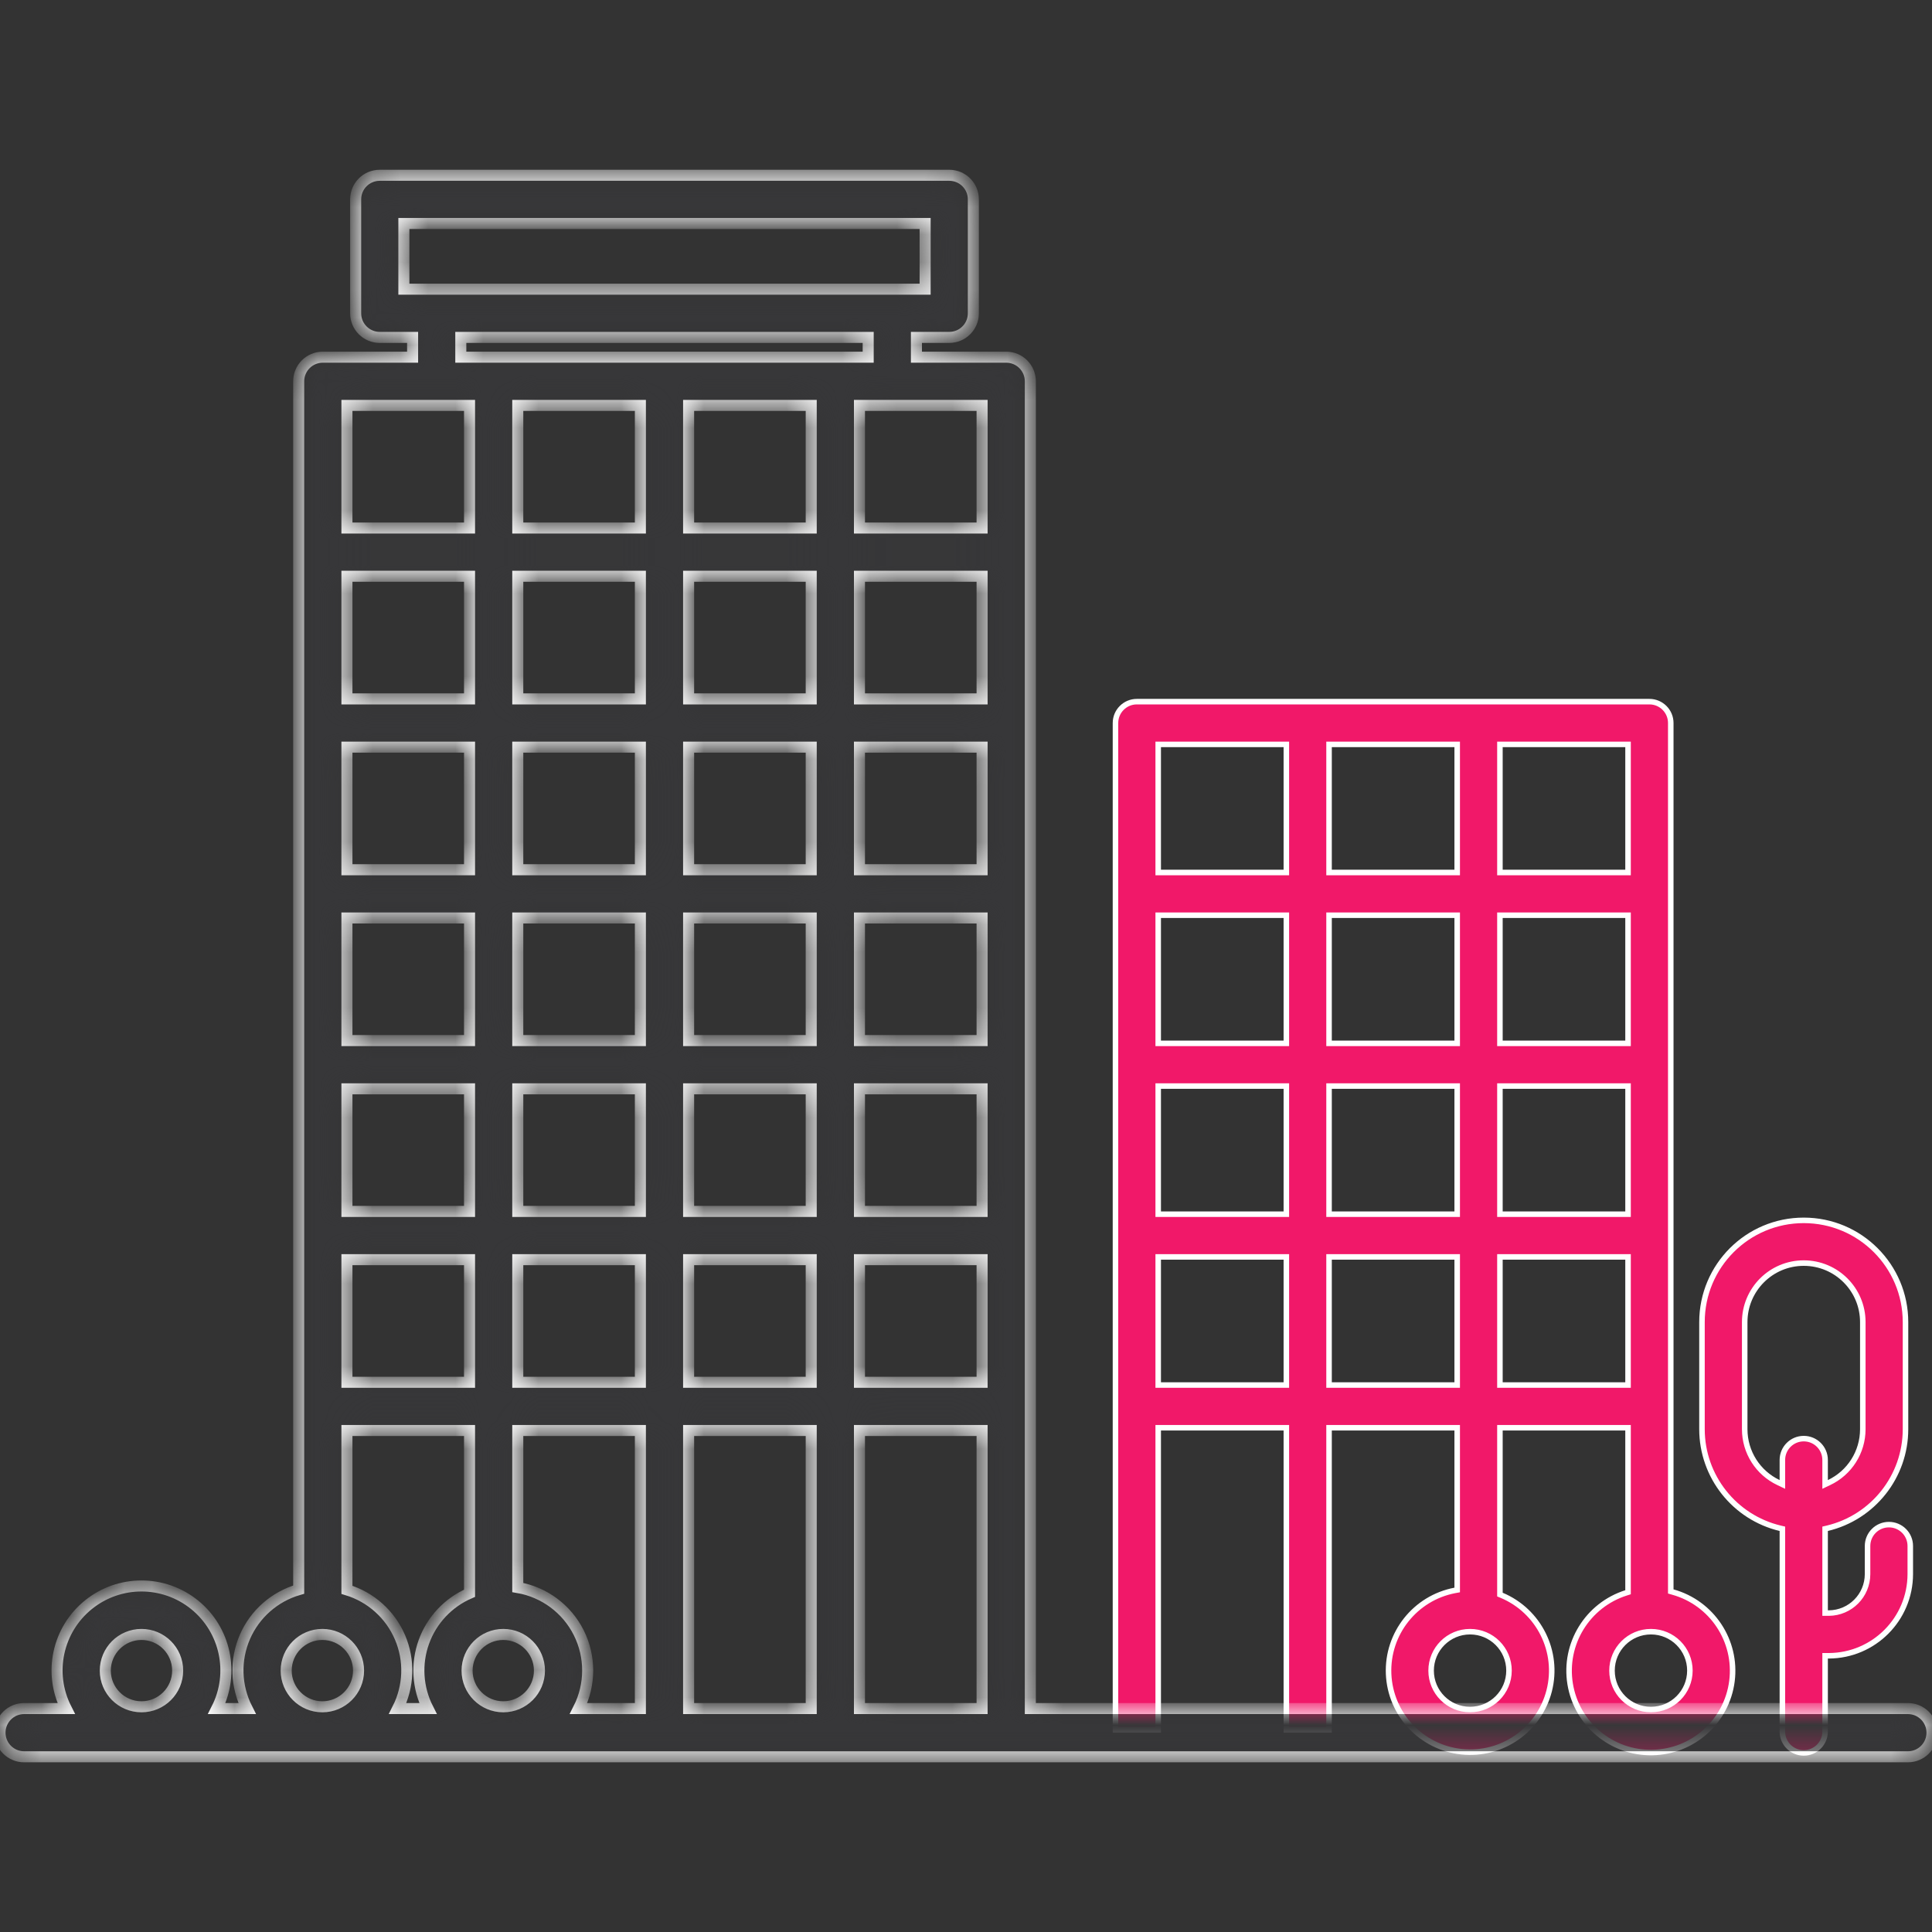
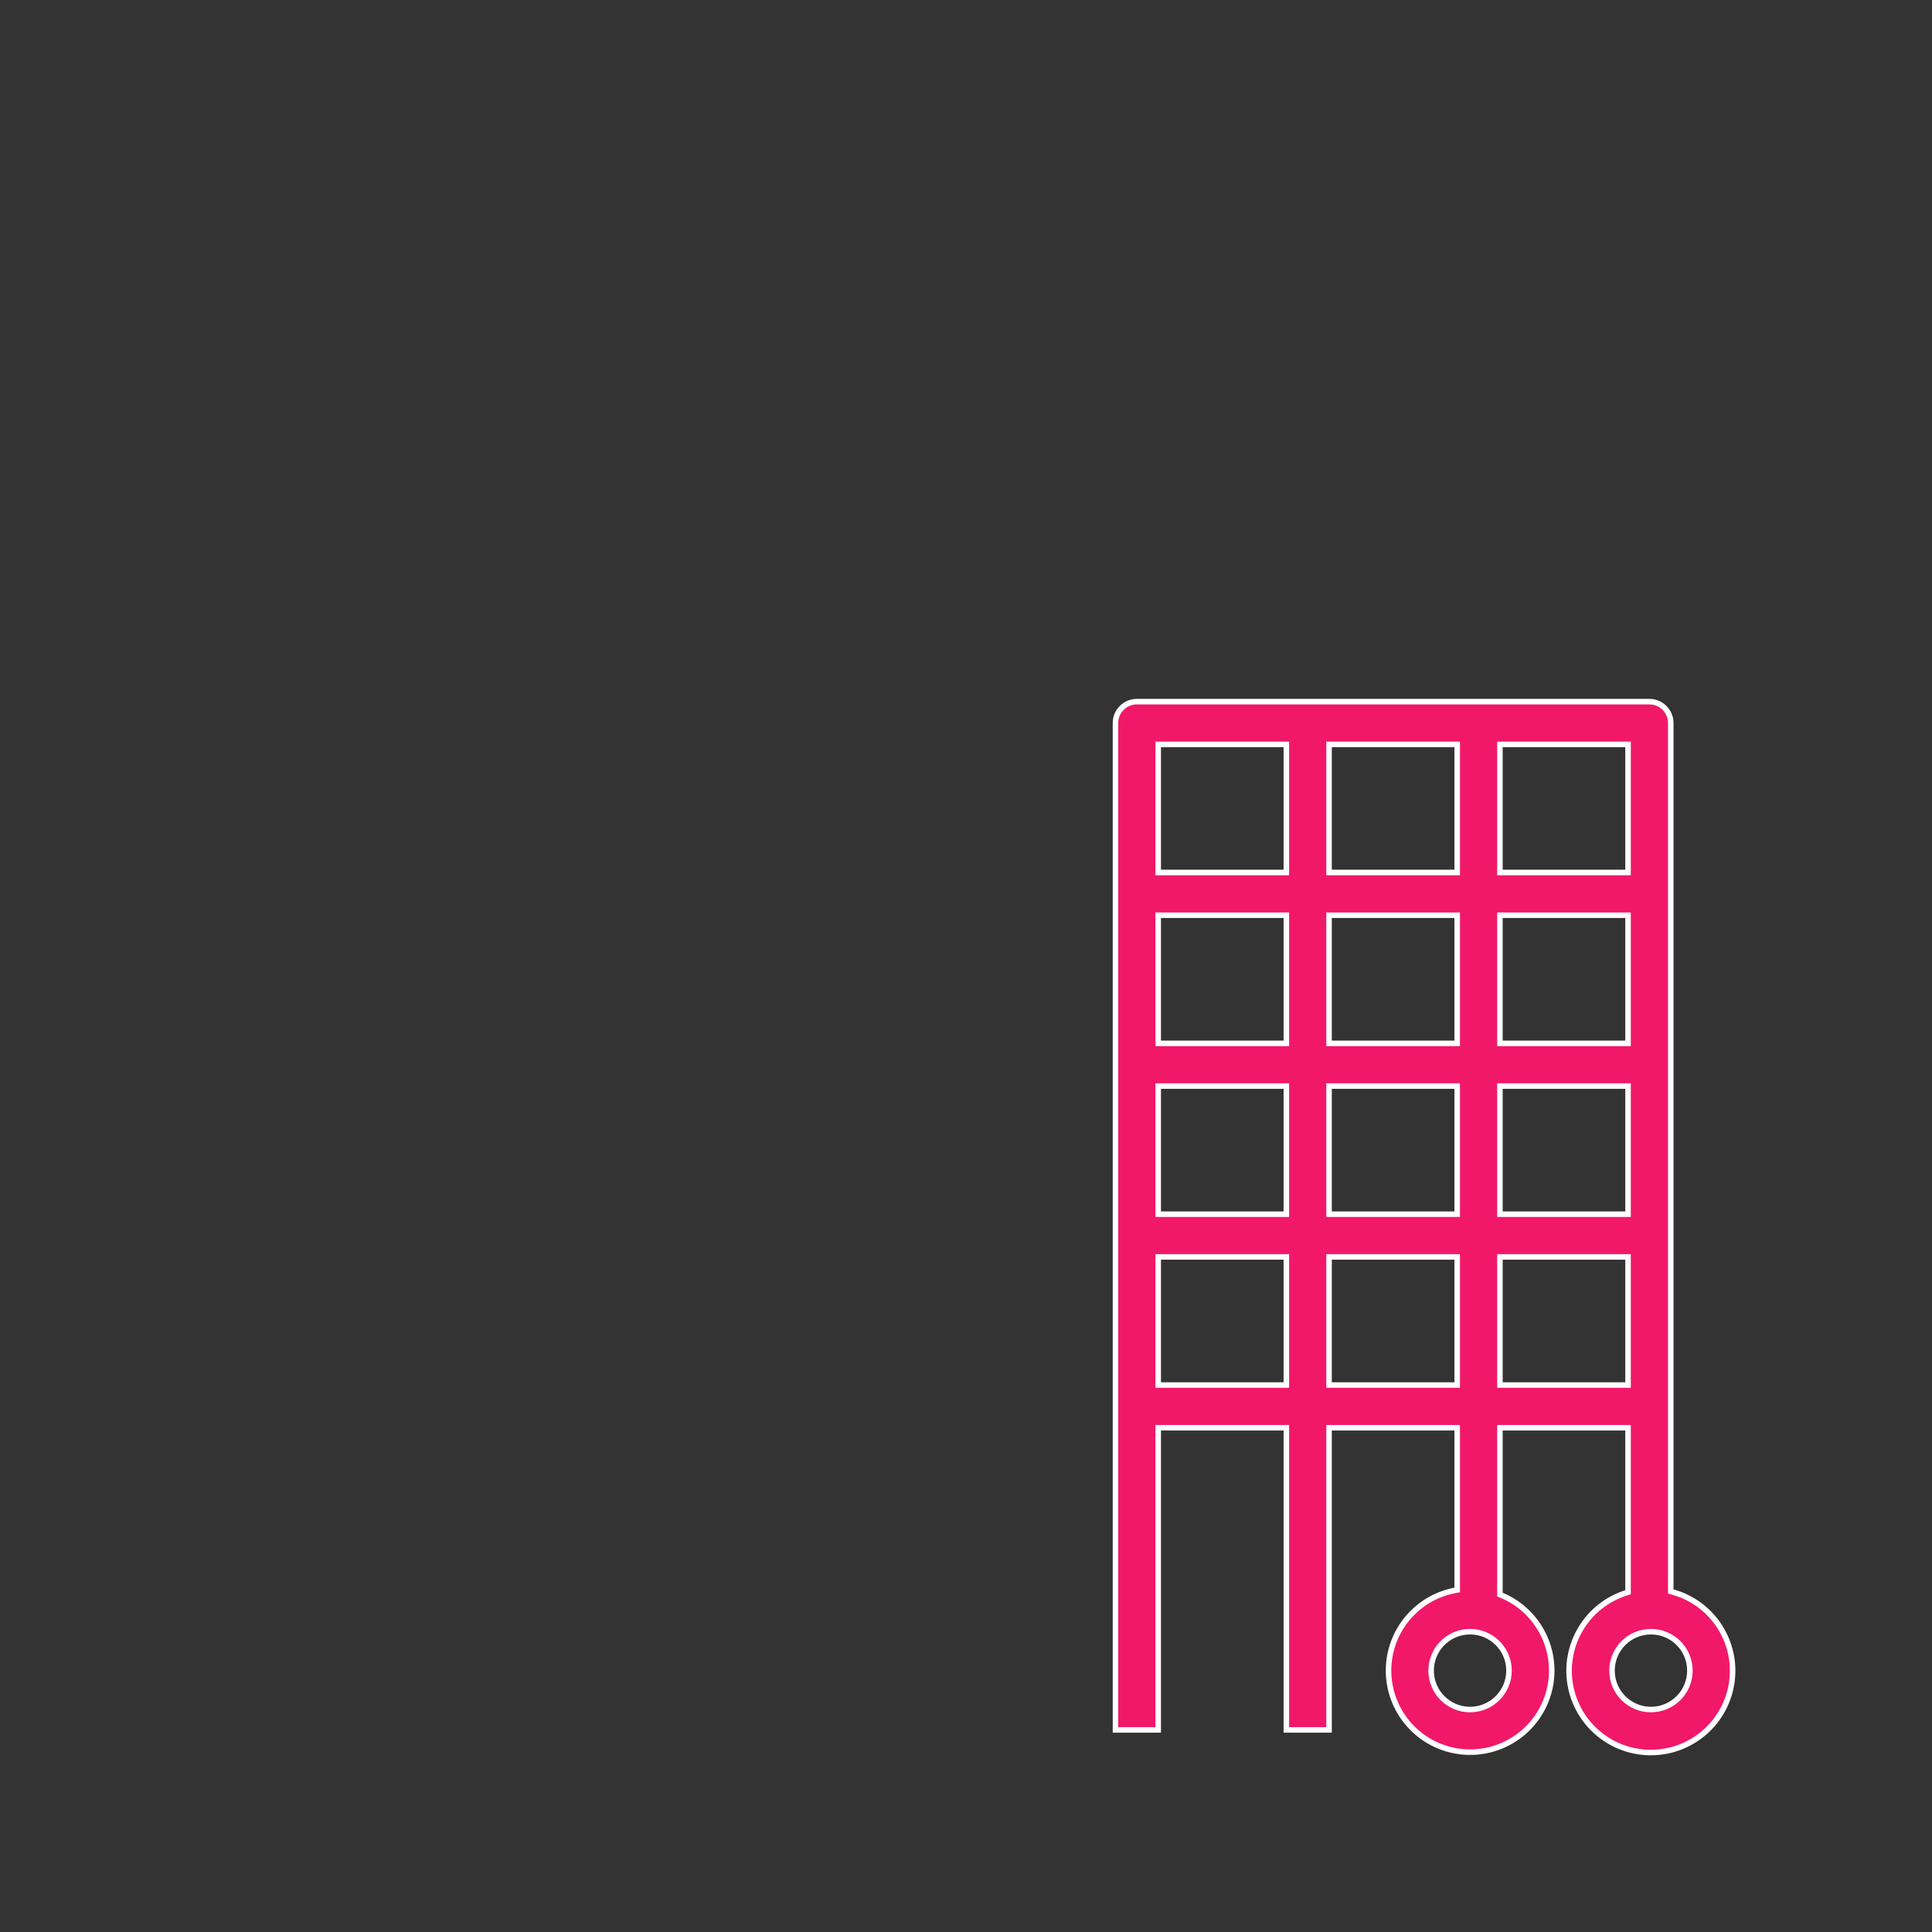
<svg xmlns="http://www.w3.org/2000/svg" width="70" height="70" viewBox="0 0 70 70" fill="none">
  <rect x="0" y="0" width="70" height="70" fill="#333333" stroke="none" />
-   <path d="M67.665 57.034V57.034V56.014C67.665 55.586 68.011 55.24 68.439 55.24C68.867 55.24 69.213 55.586 69.213 56.014V57.034C69.21 58.662 67.894 59.983 66.265 59.992H66.227H66.127V60.092V62.737C66.127 63.164 65.781 63.511 65.353 63.511C64.926 63.511 64.579 63.164 64.579 62.737V55.47V55.391L64.503 55.373C62.842 54.977 61.669 53.494 61.666 51.786V47.903C61.666 45.866 63.317 44.216 65.353 44.216C67.39 44.216 69.04 45.866 69.04 47.903V51.786C69.038 53.494 67.865 54.977 66.204 55.373L66.127 55.391V55.47V58.345V58.445H66.227L66.262 58.445L66.263 58.445C67.038 58.439 67.664 57.809 67.665 57.034ZM63.214 51.786L63.214 51.786C63.215 52.612 63.691 53.363 64.437 53.716L64.579 53.784V53.626V52.898C64.579 52.47 64.926 52.124 65.353 52.124C65.781 52.124 66.127 52.47 66.127 52.898V53.626V53.784L66.27 53.716C67.016 53.363 67.491 52.612 67.493 51.786V51.786V47.903C67.493 46.721 66.535 45.764 65.353 45.764C64.172 45.764 63.214 46.721 63.214 47.903L63.214 51.786Z" fill="#F11869" stroke="white" stroke-width="0.2" />
  <path d="M60.535 57.585V57.661L60.608 57.682C62.025 58.076 62.938 59.45 62.752 60.91C62.566 62.369 61.338 63.47 59.867 63.497C58.396 63.524 57.129 62.467 56.89 61.015C56.652 59.563 57.515 58.157 58.917 57.712L58.987 57.69V57.617V51.83V51.73H58.887H54.445H54.345V51.83V57.708V57.775L54.406 57.8C55.759 58.366 56.493 59.839 56.13 61.26C55.766 62.681 54.416 63.621 52.958 63.468C51.499 63.315 50.373 62.115 50.312 60.65C50.252 59.185 51.274 57.897 52.715 57.623L52.797 57.608V57.525V51.83V51.73H52.697H48.254H48.154V51.83V62.678H46.607V51.83V51.73H46.507H42.064H41.964V51.83V62.678H40.416V26.196C40.416 25.768 40.763 25.422 41.19 25.422H59.761C60.188 25.422 60.535 25.768 60.535 26.196V57.585ZM53.263 61.94H53.263C54.042 61.939 54.673 61.309 54.674 60.53V60.53C54.674 59.75 54.042 59.119 53.263 59.119C52.484 59.119 51.852 59.75 51.852 60.53C51.852 61.309 52.484 61.94 53.263 61.94ZM58.887 43.992H58.987V43.892V39.45V39.35H58.887H54.445H54.345V39.45V43.892V43.992H54.445H58.887ZM52.797 33.26V33.16H52.697H48.254H48.154V33.26V37.702V37.802H48.254H52.697H52.797V37.702V33.26ZM48.154 31.512V31.612H48.254H52.697H52.797V31.512V27.07V26.97H52.697H48.254H48.154V27.07V31.512ZM46.507 37.802H46.607V37.702V33.26V33.16H46.507H42.064H41.964V33.26V37.702V37.802H42.064H46.507ZM46.607 39.45V39.35H46.507H42.064H41.964V39.45V43.892V43.992H42.064H46.507H46.607V43.892V39.45ZM48.254 39.35H48.154V39.45V43.892V43.992H48.254H52.697H52.797V43.892V39.45V39.35H52.697H48.254ZM58.887 37.802H58.987V37.702V33.26V33.16H58.887H54.445H54.345V33.26V37.702V37.802H54.445H58.887ZM58.887 31.612H58.987V31.512V27.07V26.97H58.887H54.445H54.345V27.07V31.512V31.612H54.445H58.887ZM46.607 27.07V26.97H46.507H42.064H41.964V27.07V31.512V31.612H42.064H46.507H46.607V31.512V27.07ZM41.964 50.083V50.182H42.064H46.507H46.607V50.083V45.64V45.54H46.507H42.064H41.964V45.64V50.083ZM48.154 50.083V50.182H48.254H52.697H52.797V50.083V45.64V45.54H52.697H48.254H48.154V45.64V50.083ZM54.345 50.083V50.182H54.445H58.887H58.987V50.083V45.64V45.54H58.887H54.445H54.345V45.64V50.083ZM59.817 61.94H59.817C60.596 61.939 61.227 61.309 61.228 60.53V60.53C61.228 59.75 60.597 59.119 59.817 59.119C59.038 59.119 58.406 59.75 58.406 60.53C58.406 61.309 59.038 61.94 59.817 61.94Z" fill="#F11869" stroke="white" stroke-width="0.2" />
  <mask id="path-3-inside-1_1790_2819" fill="white">
-     <path d="M69.126 61.904H37.331V13.815C37.331 13.332 36.939 12.941 36.457 12.941H33.204V12.225H34.393C34.876 12.225 35.267 11.834 35.267 11.351V7.224C35.267 6.741 34.876 6.351 34.393 6.351H13.759C13.277 6.351 12.886 6.741 12.886 7.224V11.351C12.886 11.834 13.277 12.225 13.759 12.225H14.949V12.941H11.696C11.213 12.941 10.822 13.332 10.822 13.815V57.595C9.949 57.848 9.235 58.477 8.873 59.31C8.512 60.143 8.541 61.094 8.952 61.904H7.854C8.506 60.618 8.171 59.05 7.049 58.143C5.927 57.236 4.324 57.236 3.203 58.143C2.081 59.05 1.746 60.618 2.398 61.904H0.874C0.391 61.904 0 62.295 0 62.778C0 63.261 0.391 63.652 0.874 63.652H69.126C69.609 63.652 70 63.261 70 62.778C70 62.295 69.609 61.904 69.126 61.904ZM5.126 59.219C5.85 59.219 6.437 59.805 6.437 60.529C6.437 61.253 5.85 61.84 5.126 61.84C4.402 61.84 3.815 61.253 3.815 60.529C3.816 59.806 4.402 59.219 5.126 59.219ZM18.234 59.219C18.959 59.219 19.545 59.805 19.545 60.529C19.545 61.253 18.959 61.84 18.234 61.84C17.511 61.84 16.923 61.253 16.923 60.529C16.925 59.806 17.511 59.219 18.234 59.219ZM18.76 57.519V51.83H23.202V61.904H20.963C21.401 61.041 21.403 60.021 20.969 59.155C20.534 58.29 19.714 57.682 18.76 57.519ZM23.202 14.689V19.131H18.76V14.689H23.202ZM35.583 50.082H31.14V45.64H35.583V50.082ZM24.95 31.512V27.07H29.392V31.512H24.95ZM29.392 33.26V37.702H24.95V33.26H29.392ZM23.202 31.512H18.76V27.07H23.202V31.512ZM23.202 33.26V37.702H18.76V33.26H23.202ZM23.202 39.45V43.892H18.76V39.45H23.202ZM24.95 39.45H29.392V43.892H24.95V39.45ZM29.392 45.64V50.082H24.95V45.64H29.392ZM35.583 43.892H31.14V39.45H35.583V43.892ZM35.583 37.702H31.14V33.26H35.583V37.702ZM35.583 31.512H31.14V27.07H35.583V31.512ZM35.583 25.322H31.14V20.879H35.583V25.322ZM29.392 25.322H24.95V20.879H29.392V25.322ZM24.95 19.131V14.689H29.392V19.131H24.95ZM23.202 20.879V25.322H18.76V20.879H23.202ZM17.012 25.322H12.57V20.879H17.012V25.322ZM17.012 27.07V31.512H12.57V27.07H17.012ZM17.012 33.26V37.702H12.57V33.26H17.012ZM17.012 39.45V43.892H12.57V39.45H17.012ZM17.012 45.64V50.082H12.57V45.64H17.012ZM18.76 45.64H23.202V50.082H18.76V45.64ZM24.95 51.83H29.392V61.904H24.95V51.83ZM31.14 51.83H35.583V61.904H31.14V51.83ZM35.583 19.131H31.14V14.689H35.583V19.131ZM14.633 8.098H33.519V10.477H14.633V8.098ZM16.696 12.225H31.456V12.941H16.696V12.225ZM17.012 14.689V19.131H12.57V14.689H17.012ZM11.68 59.219C12.404 59.219 12.991 59.805 12.991 60.529C12.991 61.253 12.404 61.84 11.68 61.84C10.956 61.84 10.369 61.253 10.369 60.529C10.37 59.806 10.956 59.219 11.68 59.219ZM12.57 57.603V51.83H17.012V57.727C16.241 58.061 15.642 58.699 15.357 59.49C15.072 60.281 15.126 61.155 15.506 61.904H14.409C14.817 61.099 14.848 60.154 14.493 59.324C14.138 58.494 13.434 57.864 12.57 57.603Z" />
-   </mask>
-   <path d="M69.126 61.904H37.331V13.815C37.331 13.332 36.939 12.941 36.457 12.941H33.204V12.225H34.393C34.876 12.225 35.267 11.834 35.267 11.351V7.224C35.267 6.741 34.876 6.351 34.393 6.351H13.759C13.277 6.351 12.886 6.741 12.886 7.224V11.351C12.886 11.834 13.277 12.225 13.759 12.225H14.949V12.941H11.696C11.213 12.941 10.822 13.332 10.822 13.815V57.595C9.949 57.848 9.235 58.477 8.873 59.31C8.512 60.143 8.541 61.094 8.952 61.904H7.854C8.506 60.618 8.171 59.05 7.049 58.143C5.927 57.236 4.324 57.236 3.203 58.143C2.081 59.05 1.746 60.618 2.398 61.904H0.874C0.391 61.904 0 62.295 0 62.778C0 63.261 0.391 63.652 0.874 63.652H69.126C69.609 63.652 70 63.261 70 62.778C70 62.295 69.609 61.904 69.126 61.904ZM5.126 59.219C5.85 59.219 6.437 59.805 6.437 60.529C6.437 61.253 5.85 61.84 5.126 61.84C4.402 61.84 3.815 61.253 3.815 60.529C3.816 59.806 4.402 59.219 5.126 59.219ZM18.234 59.219C18.959 59.219 19.545 59.805 19.545 60.529C19.545 61.253 18.959 61.84 18.234 61.84C17.511 61.84 16.923 61.253 16.923 60.529C16.925 59.806 17.511 59.219 18.234 59.219ZM18.76 57.519V51.83H23.202V61.904H20.963C21.401 61.041 21.403 60.021 20.969 59.155C20.534 58.29 19.714 57.682 18.76 57.519ZM23.202 14.689V19.131H18.76V14.689H23.202ZM35.583 50.082H31.14V45.64H35.583V50.082ZM24.95 31.512V27.07H29.392V31.512H24.95ZM29.392 33.26V37.702H24.95V33.26H29.392ZM23.202 31.512H18.76V27.07H23.202V31.512ZM23.202 33.26V37.702H18.76V33.26H23.202ZM23.202 39.45V43.892H18.76V39.45H23.202ZM24.95 39.45H29.392V43.892H24.95V39.45ZM29.392 45.64V50.082H24.95V45.64H29.392ZM35.583 43.892H31.14V39.45H35.583V43.892ZM35.583 37.702H31.14V33.26H35.583V37.702ZM35.583 31.512H31.14V27.07H35.583V31.512ZM35.583 25.322H31.14V20.879H35.583V25.322ZM29.392 25.322H24.95V20.879H29.392V25.322ZM24.95 19.131V14.689H29.392V19.131H24.95ZM23.202 20.879V25.322H18.76V20.879H23.202ZM17.012 25.322H12.57V20.879H17.012V25.322ZM17.012 27.07V31.512H12.57V27.07H17.012ZM17.012 33.26V37.702H12.57V33.26H17.012ZM17.012 39.45V43.892H12.57V39.45H17.012ZM17.012 45.64V50.082H12.57V45.64H17.012ZM18.76 45.64H23.202V50.082H18.76V45.64ZM24.95 51.83H29.392V61.904H24.95V51.83ZM31.14 51.83H35.583V61.904H31.14V51.83ZM35.583 19.131H31.14V14.689H35.583V19.131ZM14.633 8.098H33.519V10.477H14.633V8.098ZM16.696 12.225H31.456V12.941H16.696V12.225ZM17.012 14.689V19.131H12.57V14.689H17.012ZM11.68 59.219C12.404 59.219 12.991 59.805 12.991 60.529C12.991 61.253 12.404 61.84 11.68 61.84C10.956 61.84 10.369 61.253 10.369 60.529C10.37 59.806 10.956 59.219 11.68 59.219ZM12.57 57.603V51.83H17.012V57.727C16.241 58.061 15.642 58.699 15.357 59.49C15.072 60.281 15.126 61.155 15.506 61.904H14.409C14.817 61.099 14.848 60.154 14.493 59.324C14.138 58.494 13.434 57.864 12.57 57.603Z" fill="#373739" stroke="white" stroke-width="0.4" mask="url(#path-3-inside-1_1790_2819)" />
+     </mask>
</svg>